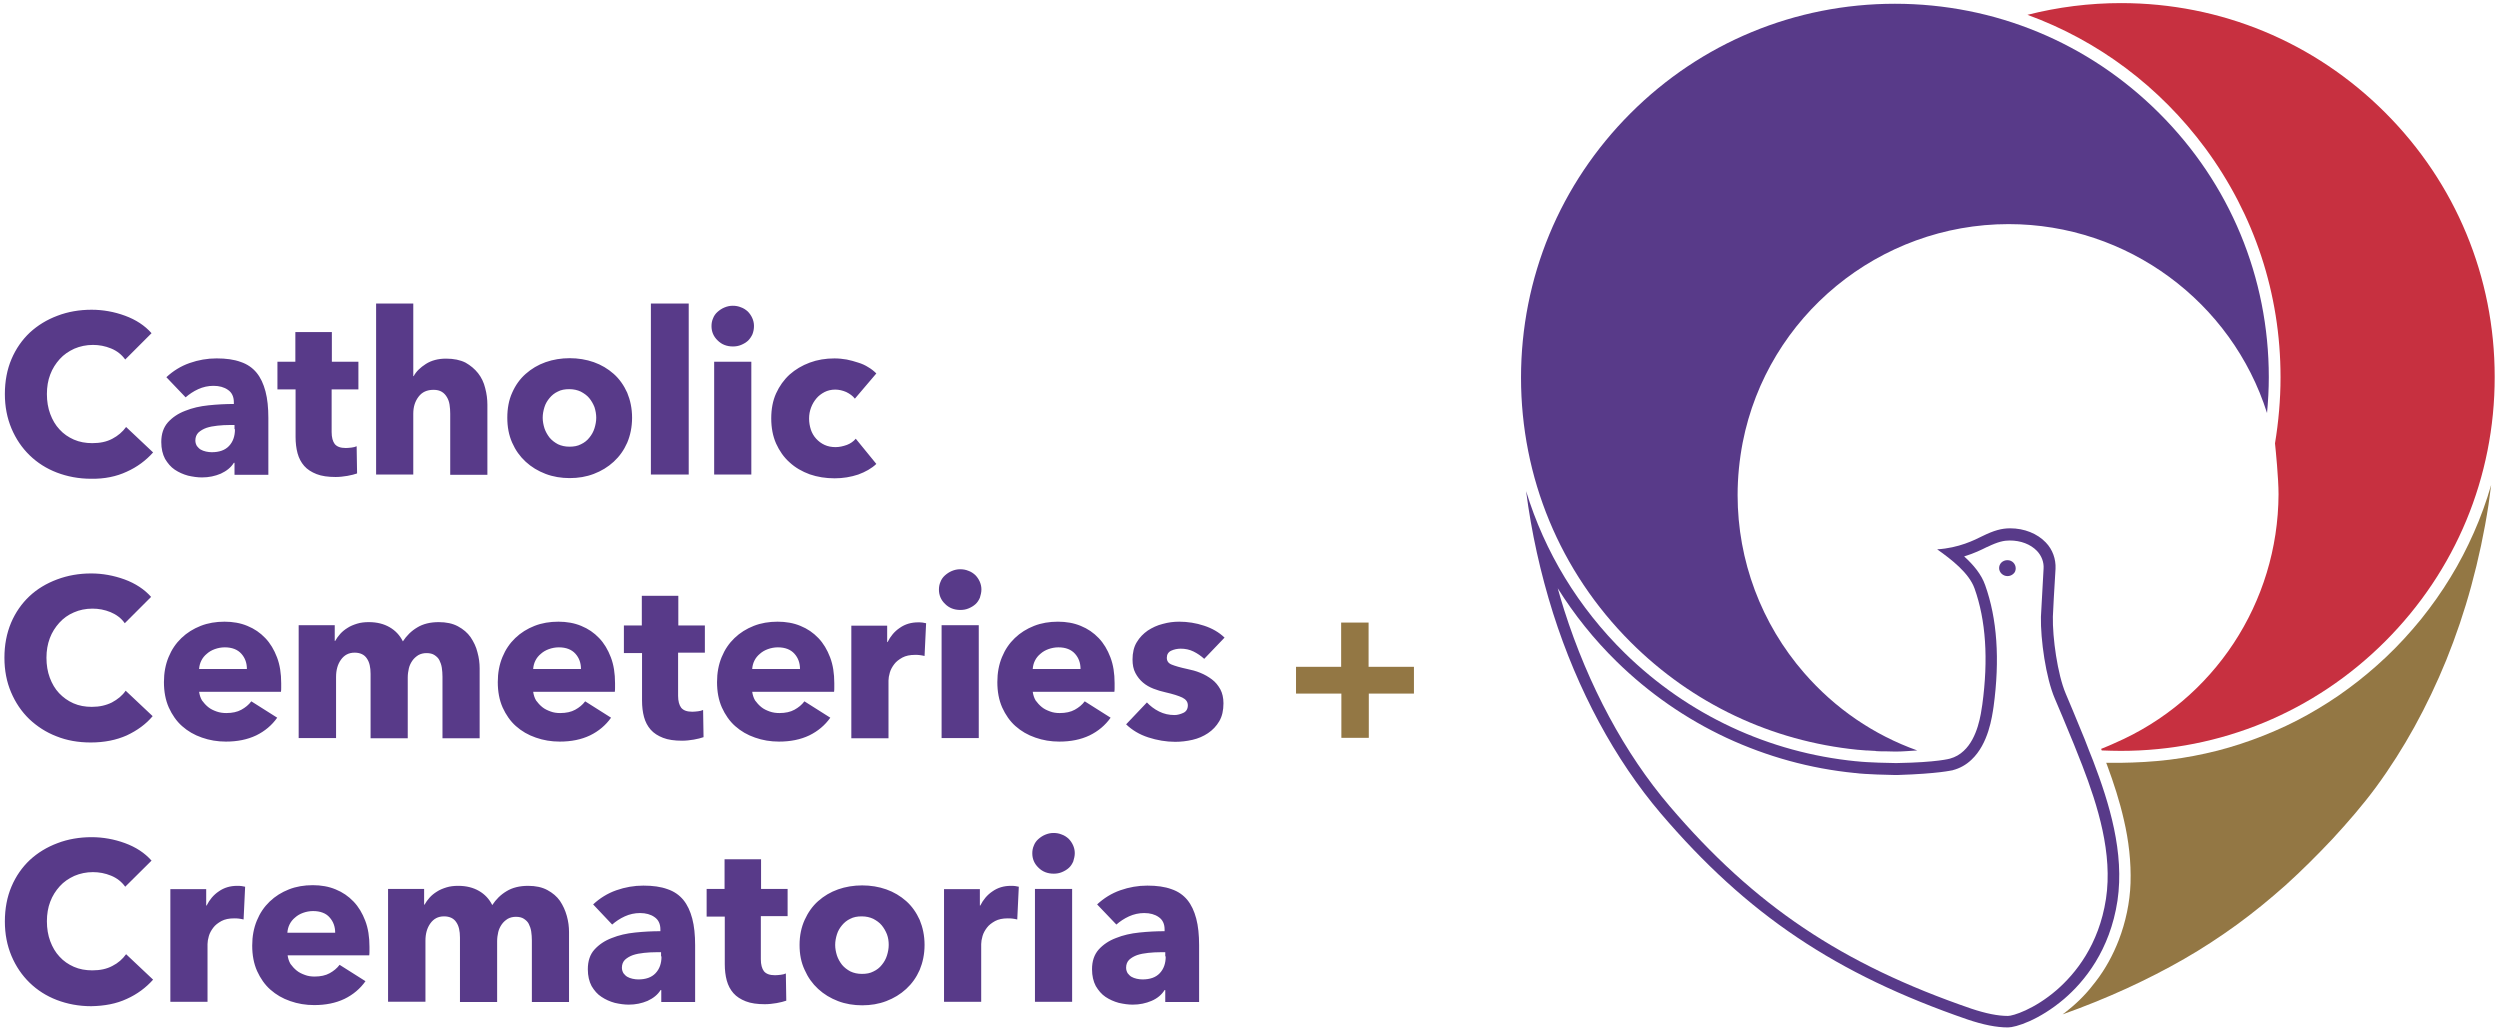
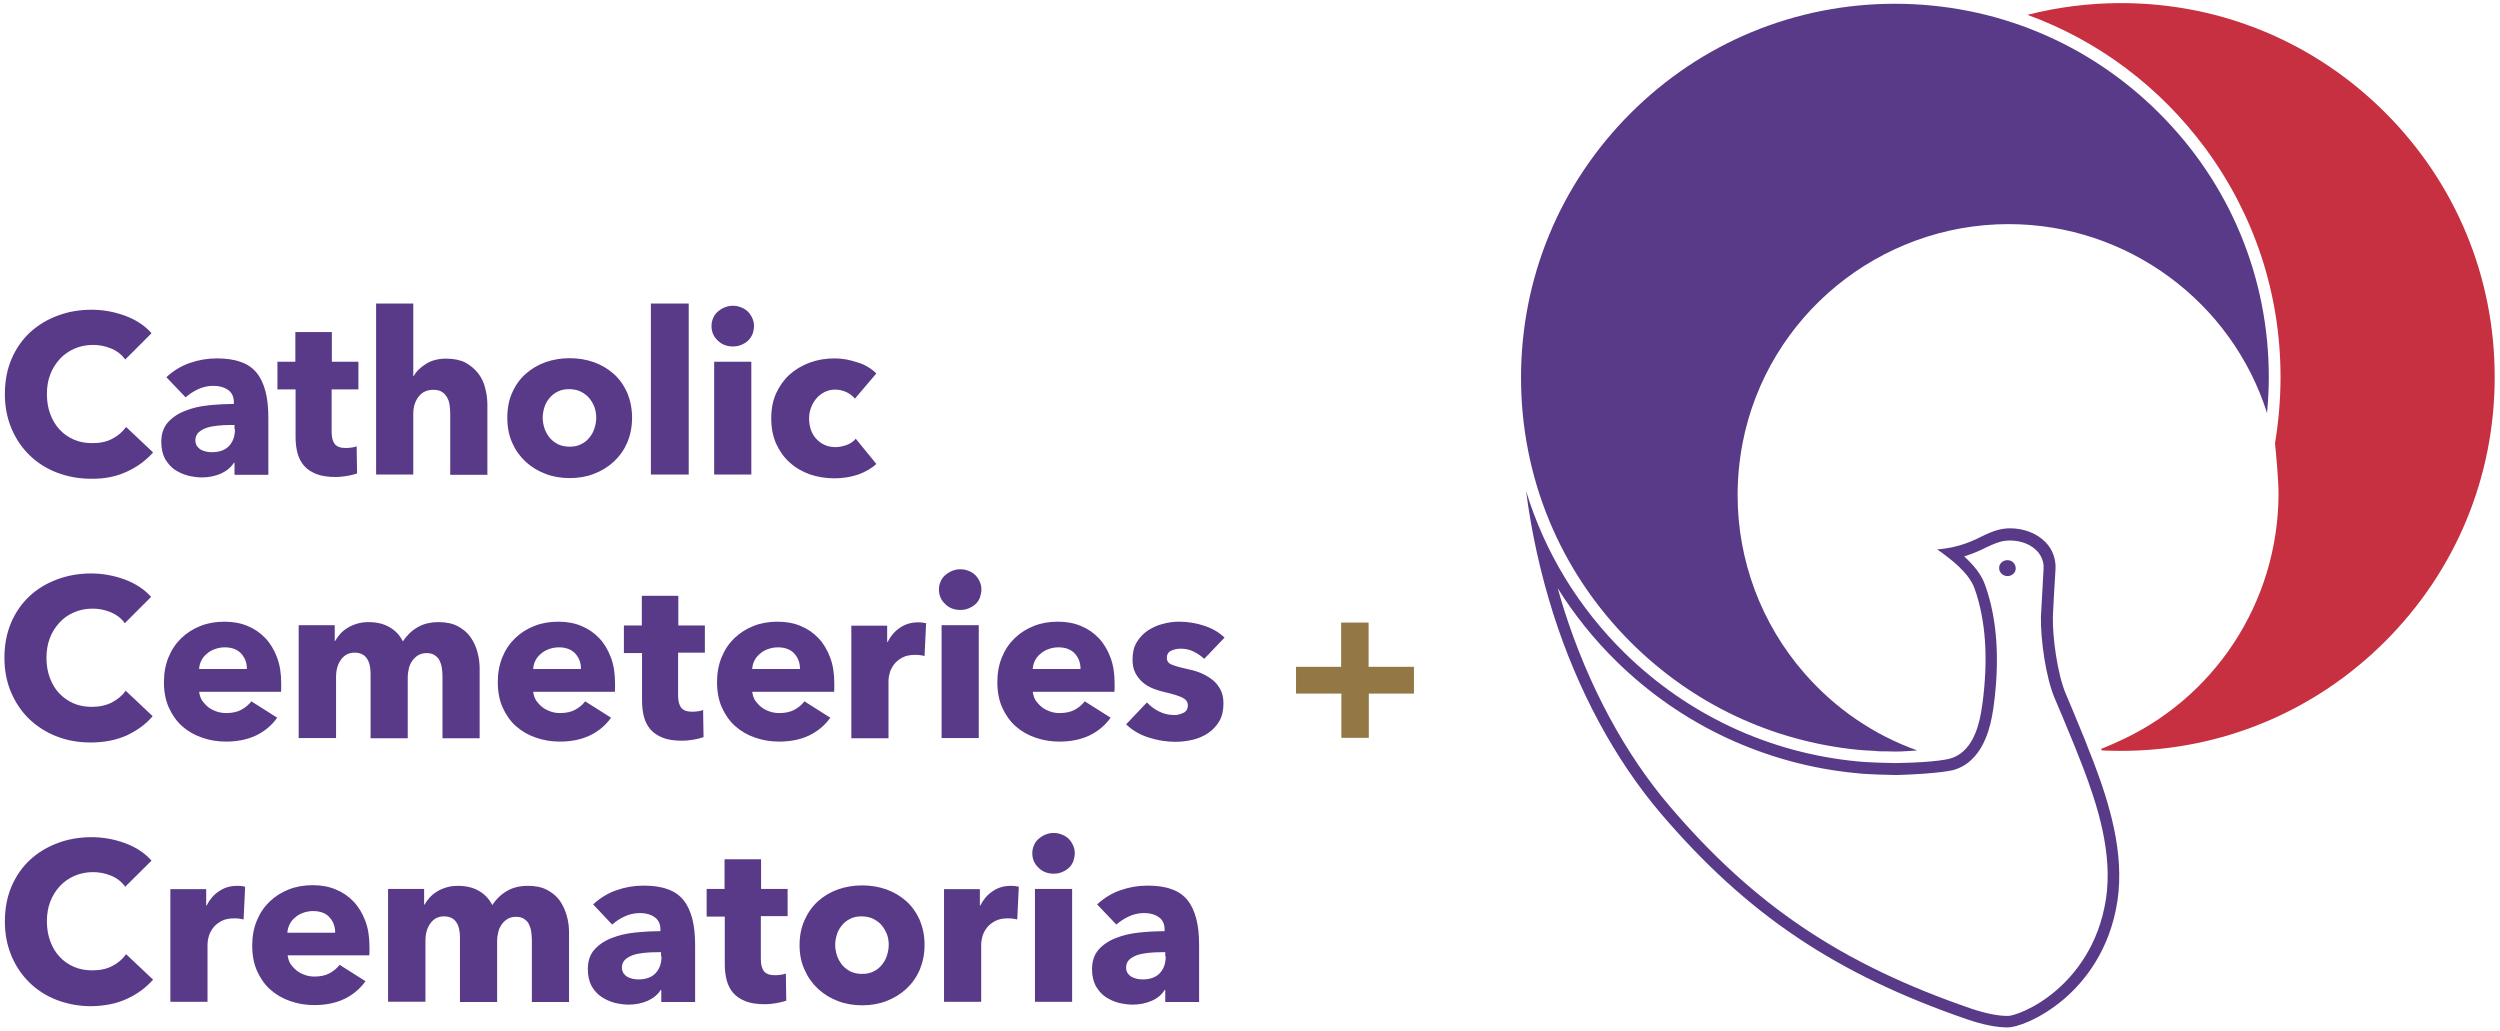
<svg xmlns="http://www.w3.org/2000/svg" version="1.1" x="0px" y="0px" viewBox="0 0 1130 465.9" style="enable-background:new 0 0 1130 465.9;" xml:space="preserve">
  <style type="text/css">
	.st0{fill:#C73040;}
	.st1{fill:#583A89;}
	.st2{fill:#937744;}
</style>
  <g id="Layer_2">
</g>
  <g id="Full_Colour_Logo">
    <g>
      <g>
        <path class="st0" d="M955.8,335.9c-0.4,0.2-0.7,0.3-1.1,0.5c-0.1,0.1-2.6,1.1-5,2.1c0.1,0.3,0.2,0.5,0.3,0.7     c2.9,0.1,5.7,0.2,8.6,0.2c45.1,0,87.6-17.6,119.5-49.5c31.9-31.9,49.5-74.3,49.5-119.4l0-0.2c0-45.1-17.6-87.5-49.5-119.4     C1046.2,19,1003.8,1.4,958.7,1.4c-14.3,0-28.5,1.8-42.3,5.3c32.1,11.7,59.8,32.5,80.4,60.3c22.2,30.1,34,65.8,34,103.4     c0,0.1,0,0.1,0,0.2c0,0.1,0,0.1,0,0.1c0,9.9-0.9,20-2.5,29.7c0.3,2.8,1.6,15.8,1.6,23C1029.7,272.4,1000.7,316.5,955.8,335.9z" />
        <path class="st1" d="M815.5,304.2c-19.4-22.3-30.1-50.8-30.1-80.4c0-8,0.8-16,2.3-23.8c11.2-57.2,61.8-98.7,120.2-98.7     c53.8,0,100.9,35.2,116.8,85.4c0.5-5.4,0.8-10.8,0.8-16.2c0-45.1-17.6-87.5-49.5-119.3C944.1,19.3,901.6,1.7,856.5,1.7     S768.9,19.3,737,51.2c-31.9,31.9-49.5,74.4-49.5,119.5s17.6,87.6,49.5,119.5c27.9,27.9,63.8,44.8,102.6,48.7c0,0,0.1,0,0.1,0     c1.2,0.1,2.4,0.2,3.7,0.3c0.2,0,0.3,0,0.5,0c1.1,0.1,2.2,0.1,3.3,0.2c0.3,0,0.6,0,0.8,0.1c1.1,0.1,2.2,0.1,3.2,0.1     c0.3,0,0.6,0,1,0c1.4,0,2.8,0.1,4.2,0.1c0.3,0,0.5,0,0.8,0c2.7,0,6.1-0.3,9.4-0.5C847,332.2,829.5,320.3,815.5,304.2z" />
-         <path class="st2" d="M952.4,345.8c3,8.1,5.7,16.4,7.6,24.8c2.2,9.4,3.3,19,3,28.6c-0.3,8.8-2.2,17.6-5.3,25.7     c-2.6,6.7-6,13-10.4,18.7c-3.5,4.7-7.6,9-12.2,12.7c-0.9,0.7-1.8,1.5-2.8,2.2c9.8-3.5,19.5-7.4,28.9-11.7     c8.9-4.1,17.6-8.5,26.1-13.4c8.2-4.7,16.1-9.9,23.7-15.4c7.7-5.6,15-11.6,22.1-17.9c7.3-6.6,14.3-13.6,21.1-20.8     c7-7.6,13.8-15.4,19.9-23.7c6.3-8.6,12-17.6,17.2-27c5.4-9.8,10.2-19.9,14.4-30.2c4.4-10.9,8.2-22.1,11.3-33.5     c3.3-12.1,5.9-24.3,7.8-36.7c0.4-3,0.8-6,1.2-9c-2.1,7.3-4.7,14.5-7.8,21.5c-3.1,7-6.6,13.8-10.6,20.3c-4,6.6-8.5,12.9-13.3,18.9     c-4.9,6-10.1,11.7-15.7,17c-5.4,5.1-11.1,9.9-17.1,14.3c-5.9,4.4-12.1,8.3-18.5,11.9c-6.4,3.6-13.1,6.7-19.9,9.4     c-6.8,2.7-13.8,5-20.8,6.8c-7.1,1.8-14.4,3.2-21.7,4.1c-7.4,0.9-14.8,1.3-22.3,1.4c-2,0-3,0-6.3,0L952.4,345.8z" />
        <path class="st1" d="M910.1,259.3c-0.7,0.7-1.7,1.1-2.7,1.1c-2.1,0-3.8-1.7-3.8-3.6c0-0.9,0.3-1.8,1-2.5c0.7-0.7,1.7-1.1,2.7-1.1     h0.1c2.1,0,3.7,1.7,3.7,3.7C911.1,257.8,910.8,258.7,910.1,259.3z" />
      </g>
      <path class="st1" d="M946.1,343.9c0,0-3.6-9-3.8-9.7c-2.3-5.8-8.6-20.7-8.6-20.7c-3.7-8.7-6-25.3-5.8-34.8    c0-0.6,0.7-14.2,1.2-21.6c0.2-4.4-1.3-8.7-4.4-11.9c-3.8-4-9.7-6.4-16.1-6.4c-3.9,0-7.4,1-12.5,3.5c-3.6,1.8-10.7,5.4-20.5,6    c6.5,4.6,14.4,10.7,16.9,17.7c5.1,14.3,6.3,31.9,3.5,52.5c-0.6,4.1-2,15-8.4,20.9c-1.7,1.6-3.7,2.8-6.2,3.5c0,0-5.7,1.7-23.9,2    c-0.2,0-0.3,0-0.5,0c-0.2,0-0.3,0-0.5,0c-1.4,0-12.3-0.2-17.3-0.8c-0.1,0-0.2,0-0.2,0c-39.4-3.9-76-20.9-104.6-48.9    c-21-20.6-36.2-45.7-44.6-73.2c2.4,18.6,6.5,37.1,12.2,55.2c11.1,34.9,28,66.2,48.7,90.5c39,45.7,79.1,72.6,138.6,93.1    c7.1,2.4,13.1,3.6,18.3,3.6c3.4,0,14-3.2,25.4-12.9c9.1-7.8,20.7-21.9,24.1-44.4C960.3,385.4,953.4,363,946.1,343.9z M951.9,406.3    c-3.2,20.9-13.9,33.9-22.3,41.2c-10.2,8.8-19.8,11.7-22,11.7c-4.6,0-10-1.1-16.6-3.3c-58.5-20.1-98-46.6-136.3-91.5    c-20.3-23.8-36.8-54.5-47.7-88.7c-1-3.2-2-6.5-2.9-9.8c7.5,12,16.4,23.1,26.6,33.1c14.6,14.3,31.3,25.9,49.7,34.5    c18.3,8.5,37.8,13.9,58,15.9l0,0c0.1,0,0.2,0,0.2,0c4,0.6,16.3,0.9,17.8,0.9l0.2,0c0,0,0.8,0,1.1,0c18.8-0.6,24.3-2.1,24.6-2.1    l0.2,0l0.2-0.1c3.1-0.8,6-2.4,8.4-4.7c7.7-7.2,9.3-19.4,10-24c2.9-21.4,1.6-39.8-3.8-54.9c-1.7-4.9-5.3-9.2-9.5-13    c4.6-1.4,8-3.1,10.2-4.2l0.3-0.1c4.9-2.4,7.6-2.9,10.1-2.9c5,0,9.4,1.7,12.3,4.7c2.1,2.2,3.2,5.1,3,8c-0.4,6.8-1.2,21.1-1.2,21.8    c-0.2,10.2,2.2,27.5,6.3,37c0.1,0.1,6.3,14.9,8.6,20.6c0.2,0.5,2.4,6,3.8,9.6C948.2,364.2,955,385.8,951.9,406.3z" />
    </g>
    <path class="st1" d="M57.3,332.4c-4.7,2.1-10.1,3.2-16.3,3.2c-5.6,0-10.8-0.9-15.5-2.8c-4.7-1.8-8.8-4.5-12.3-7.8   c-3.5-3.4-6.2-7.4-8.2-12.1c-2-4.7-3-9.9-3-15.6c0-5.8,1-11,3-15.8c2-4.7,4.8-8.7,8.3-12c3.5-3.3,7.7-5.8,12.5-7.6   c4.8-1.8,9.9-2.7,15.4-2.7c5.1,0,10.1,0.9,15.1,2.7c4.9,1.8,9,4.5,12,7.9l-11.9,11.9c-1.6-2.3-3.8-3.9-6.4-5   c-2.7-1.1-5.4-1.6-8.2-1.6c-3.1,0-5.9,0.6-8.4,1.7c-2.6,1.1-4.8,2.7-6.6,4.7c-1.8,2-3.3,4.3-4.3,7c-1,2.7-1.5,5.6-1.5,8.8   c0,3.3,0.5,6.3,1.5,9c1,2.7,2.4,5.1,4.2,7c1.8,1.9,4,3.5,6.5,4.6c2.5,1.1,5.3,1.6,8.3,1.6c3.5,0,6.5-0.7,9.1-2   c2.6-1.4,4.7-3.1,6.2-5.3l12.2,11.5C66,327.3,62,330.2,57.3,332.4 M90,302.3c0.1-1.3,0.4-2.5,1-3.7c0.6-1.2,1.4-2.2,2.5-3.1   c1-0.9,2.2-1.6,3.6-2.1c1.4-0.5,2.9-0.8,4.5-0.8c3.3,0,5.8,1,7.5,2.9c1.7,1.9,2.5,4.2,2.5,6.9H90z M127.1,308.8   c0-4.4-0.6-8.3-1.9-11.7c-1.3-3.4-3-6.3-5.3-8.7c-2.3-2.4-4.9-4.2-8.1-5.5c-3.1-1.3-6.6-1.9-10.3-1.9c-3.9,0-7.5,0.6-10.8,1.9   c-3.3,1.3-6.2,3.1-8.7,5.5c-2.5,2.4-4.4,5.2-5.8,8.6c-1.4,3.4-2.1,7.1-2.1,11.3c0,4.3,0.7,8.1,2.2,11.5c1.5,3.3,3.5,6.2,6,8.4   c2.6,2.3,5.5,4,9,5.2c3.4,1.2,7,1.8,10.8,1.8c5.2,0,9.7-0.9,13.7-2.8c3.9-1.9,7.1-4.6,9.5-8l-11.7-7.4c-1.2,1.6-2.7,2.8-4.5,3.8   c-1.8,1-4.1,1.5-6.8,1.5c-1.5,0-3-0.2-4.4-0.7c-1.4-0.5-2.7-1.1-3.8-2c-1.1-0.9-2-1.9-2.8-3c-0.7-1.2-1.1-2.5-1.3-3.9H127   c0.1-0.6,0.1-1.3,0.1-1.9V308.8 M216.8,333.6v-31.5c0-2.4-0.3-4.8-1-7.3c-0.6-2.5-1.7-4.7-3.1-6.8c-1.4-2-3.3-3.6-5.7-4.9   c-2.4-1.3-5.3-1.9-8.7-1.9c-3.8,0-7.1,0.8-9.7,2.4c-2.7,1.6-4.8,3.7-6.5,6.3c-1.4-2.8-3.4-4.9-6-6.4c-2.6-1.5-5.7-2.3-9.4-2.3   c-1.9,0-3.7,0.2-5.3,0.7c-1.6,0.5-3.1,1.1-4.3,1.9c-1.3,0.8-2.4,1.7-3.3,2.7c-0.9,1-1.7,2.1-2.3,3.2h-0.2v-7.1H135v51h16.9V306   c0-3.1,0.7-5.7,2.2-7.8c1.5-2.1,3.5-3.2,6.2-3.2c2.5,0,4.4,0.9,5.5,2.6c1.2,1.7,1.7,4,1.7,7v29.1h16.8v-27.5c0-1.4,0.2-2.8,0.5-4.1   c0.3-1.3,0.9-2.5,1.6-3.5c0.7-1,1.6-1.8,2.7-2.5c1.1-0.6,2.3-0.9,3.7-0.9c1.5,0,2.7,0.3,3.6,0.9c0.9,0.6,1.7,1.3,2.2,2.3   c0.5,1,0.9,2.1,1.1,3.4c0.2,1.3,0.3,2.7,0.3,4.1v27.8H216.8z M241,302.3c0.1-1.3,0.4-2.5,1-3.7c0.6-1.2,1.4-2.2,2.5-3.1   c1-0.9,2.2-1.6,3.6-2.1c1.4-0.5,2.9-0.8,4.5-0.8c3.3,0,5.8,1,7.5,2.9c1.7,1.9,2.5,4.2,2.5,6.9H241z M278,308.8   c0-4.4-0.6-8.3-1.9-11.7c-1.3-3.4-3-6.3-5.3-8.7c-2.3-2.4-4.9-4.2-8.1-5.5c-3.1-1.3-6.6-1.9-10.3-1.9c-3.9,0-7.5,0.6-10.8,1.9   c-3.3,1.3-6.2,3.1-8.7,5.5c-2.5,2.4-4.4,5.2-5.8,8.6c-1.4,3.4-2.1,7.1-2.1,11.3c0,4.3,0.7,8.1,2.2,11.5c1.5,3.3,3.5,6.2,6,8.4   c2.6,2.3,5.5,4,9,5.2c3.4,1.2,7,1.8,10.8,1.8c5.2,0,9.7-0.9,13.7-2.8c3.9-1.9,7.1-4.6,9.5-8l-11.7-7.4c-1.2,1.6-2.7,2.8-4.5,3.8   c-1.8,1-4.1,1.5-6.8,1.5c-1.5,0-3-0.2-4.3-0.7c-1.4-0.5-2.7-1.1-3.8-2c-1.1-0.9-2-1.9-2.8-3c-0.7-1.2-1.1-2.5-1.3-3.9h36.9   c0.1-0.6,0.1-1.3,0.1-1.9V308.8 M318.6,295.2v-12.5h-12v-13.4h-16.5v13.4h-8.1v12.5h8.2v21.5c0,2.7,0.3,5.2,0.9,7.4   c0.6,2.2,1.6,4.1,3,5.7c1.4,1.6,3.3,2.8,5.6,3.7c2.3,0.9,5.2,1.3,8.6,1.3c1.8,0,3.5-0.2,5.3-0.5c1.8-0.3,3.2-0.7,4.4-1.1l-0.2-12.3   c-0.6,0.3-1.4,0.5-2.3,0.6c-0.9,0.1-1.8,0.2-2.6,0.2c-2.4,0-4-0.6-5-1.8c-0.9-1.2-1.4-3-1.4-5.4v-19.5H318.6z M340,302.3   c0.1-1.3,0.4-2.5,1-3.7c0.6-1.2,1.4-2.2,2.5-3.1c1-0.9,2.2-1.6,3.6-2.1c1.4-0.5,2.9-0.8,4.5-0.8c3.3,0,5.8,1,7.5,2.9   c1.7,1.9,2.5,4.2,2.5,6.9H340z M377.1,308.8c0-4.4-0.6-8.3-1.9-11.7c-1.3-3.4-3-6.3-5.3-8.7c-2.3-2.4-4.9-4.2-8.1-5.5   c-3.1-1.3-6.6-1.9-10.3-1.9c-3.9,0-7.5,0.6-10.8,1.9c-3.3,1.3-6.2,3.1-8.7,5.5c-2.5,2.4-4.4,5.2-5.8,8.6c-1.4,3.4-2.1,7.1-2.1,11.3   c0,4.3,0.7,8.1,2.2,11.5c1.5,3.3,3.5,6.2,6,8.4c2.6,2.3,5.5,4,9,5.2c3.4,1.2,7,1.8,10.8,1.8c5.2,0,9.7-0.9,13.7-2.8   c3.9-1.9,7.1-4.6,9.5-8l-11.7-7.4c-1.2,1.6-2.7,2.8-4.5,3.8c-1.8,1-4.1,1.5-6.8,1.5c-1.5,0-3-0.2-4.4-0.7c-1.4-0.5-2.7-1.1-3.8-2   c-1.1-0.9-2-1.9-2.8-3c-0.7-1.2-1.1-2.5-1.3-3.9H377c0.1-0.6,0.1-1.3,0.1-1.9V308.8 M418.6,281.7c-0.4-0.1-0.9-0.2-1.6-0.3   c-0.7-0.1-1.3-0.1-2-0.1c-3.1,0-5.9,0.8-8.3,2.5c-2.4,1.6-4.2,3.8-5.5,6.4H401v-7.4h-16.2v50.9h16.8v-26.1c0-1,0.2-2.2,0.6-3.6   c0.4-1.4,1.1-2.6,2-3.8c0.9-1.2,2.1-2.1,3.7-3c1.5-0.8,3.4-1.2,5.7-1.2c0.7,0,1.4,0,2.1,0.1c0.7,0.1,1.4,0.2,2.2,0.4L418.6,281.7z    M425.6,333.6h16.8v-51h-16.8V333.6z M443.6,266.4c0-1.3-0.3-2.5-0.8-3.6c-0.5-1.1-1.2-2.1-2-2.9c-0.9-0.8-1.9-1.5-3.1-1.9   c-1.2-0.5-2.4-0.7-3.7-0.7c-1.4,0-2.6,0.3-3.8,0.8c-1.2,0.5-2.2,1.2-3.1,2c-0.9,0.8-1.6,1.8-2,2.9c-0.5,1.1-0.7,2.3-0.7,3.5   c0,2.5,0.9,4.7,2.8,6.5c1.8,1.8,4.1,2.7,6.9,2.7c1.3,0,2.5-0.2,3.7-0.7c1.2-0.5,2.2-1.1,3.1-1.9c0.9-0.8,1.5-1.8,2-2.9   C443.3,268.9,443.6,267.7,443.6,266.4 M466.8,302.3c0.1-1.3,0.4-2.5,1-3.7c0.6-1.2,1.4-2.2,2.5-3.1c1-0.9,2.2-1.6,3.6-2.1   c1.4-0.5,2.9-0.8,4.5-0.8c3.3,0,5.8,1,7.5,2.9c1.7,1.9,2.5,4.2,2.5,6.9H466.8z M503.8,308.8c0-4.4-0.6-8.3-1.9-11.7   c-1.3-3.4-3-6.3-5.3-8.7c-2.3-2.4-4.9-4.2-8.1-5.5c-3.1-1.3-6.6-1.9-10.3-1.9c-3.9,0-7.5,0.6-10.8,1.9c-3.3,1.3-6.2,3.1-8.7,5.5   c-2.5,2.4-4.4,5.2-5.8,8.6c-1.4,3.4-2.1,7.1-2.1,11.3c0,4.3,0.7,8.1,2.2,11.5c1.5,3.3,3.5,6.2,6,8.4c2.6,2.3,5.5,4,9,5.2   c3.4,1.2,7,1.8,10.8,1.8c5.2,0,9.7-0.9,13.7-2.8c3.9-1.9,7.1-4.6,9.5-8l-11.7-7.4c-1.2,1.6-2.7,2.8-4.5,3.8c-1.8,1-4.1,1.5-6.8,1.5   c-1.5,0-3-0.2-4.3-0.7c-1.4-0.5-2.7-1.1-3.8-2c-1.1-0.9-2-1.9-2.8-3c-0.7-1.2-1.1-2.5-1.3-3.9h36.9c0.1-0.6,0.1-1.3,0.1-1.9V308.8    M553.5,288.2c-2.5-2.4-5.6-4.2-9.3-5.4c-3.6-1.2-7.4-1.8-11.2-1.8c-2.5,0-4.9,0.3-7.4,1c-2.5,0.6-4.8,1.7-6.8,3   c-2,1.4-3.7,3.1-5,5.3c-1.3,2.1-1.9,4.8-1.9,7.8c0,2.4,0.4,4.4,1.3,6.1c0.9,1.7,2,3.1,3.4,4.3c1.4,1.2,3,2.1,4.8,2.8   c1.8,0.7,3.5,1.2,5.3,1.6c3.5,0.8,6,1.6,7.7,2.4c1.6,0.8,2.5,1.9,2.5,3.5c0,1.6-0.7,2.8-2,3.4c-1.3,0.6-2.7,1-4,1   c-2.5,0-4.8-0.5-7-1.6c-2.2-1.1-4-2.5-5.5-4.1l-9.4,9.9c2.7,2.6,6,4.6,10,5.9c4,1.3,8.1,2,12.2,2c2.6,0,5.2-0.3,7.8-0.9   c2.6-0.6,4.9-1.6,7-3c2.1-1.4,3.8-3.2,5.1-5.4c1.3-2.2,1.9-4.9,1.9-8.1c0-2.5-0.5-4.6-1.4-6.3c-1-1.8-2.2-3.3-3.8-4.5   c-1.6-1.2-3.3-2.2-5.3-3c-1.9-0.8-3.9-1.3-5.8-1.7c-3.3-0.7-5.6-1.4-7.1-2c-1.5-0.6-2.2-1.6-2.2-3.1c0-1.5,0.7-2.6,2-3.2   c1.3-0.6,2.8-0.9,4.3-0.9c2,0,4,0.4,5.8,1.3c1.8,0.9,3.4,2,4.8,3.3L553.5,288.2z M57.3,451.5c4.7-2.1,8.7-5.1,11.9-8.7L57,431.3   c-1.6,2.2-3.6,4-6.2,5.3c-2.6,1.4-5.6,2-9.1,2c-3,0-5.8-0.5-8.3-1.6c-2.5-1.1-4.7-2.6-6.5-4.6c-1.8-1.9-3.2-4.3-4.2-7   c-1-2.7-1.5-5.7-1.5-9c0-3.2,0.5-6.2,1.5-8.8c1-2.7,2.5-5,4.3-7c1.8-2,4-3.5,6.6-4.7c2.6-1.1,5.4-1.7,8.4-1.7   c2.8,0,5.5,0.5,8.2,1.6c2.7,1.1,4.8,2.8,6.4,5L68.5,389c-3.1-3.5-7.1-6.1-12-7.9c-4.9-1.8-10-2.7-15.1-2.7   c-5.5,0-10.7,0.9-15.4,2.7c-4.8,1.8-8.9,4.3-12.5,7.6c-3.5,3.3-6.3,7.3-8.3,12c-2,4.7-3,10-3,15.8c0,5.7,1,10.8,3,15.6   c2,4.7,4.7,8.7,8.2,12.1c3.5,3.4,7.6,6,12.3,7.8c4.7,1.8,9.9,2.8,15.5,2.8C47.2,454.7,52.6,453.7,57.3,451.5 M110.8,400.8   c-0.4-0.1-0.9-0.2-1.6-0.3c-0.7-0.1-1.3-0.1-2-0.1c-3.1,0-5.9,0.8-8.3,2.5c-2.4,1.6-4.2,3.8-5.5,6.4h-0.2v-7.4H77v50.9h16.8v-26.1   c0-1,0.2-2.2,0.6-3.6c0.4-1.4,1.1-2.6,2-3.8c0.9-1.2,2.1-2.1,3.7-3c1.5-0.8,3.4-1.2,5.7-1.2c0.7,0,1.4,0,2.1,0.1   c0.7,0.1,1.4,0.2,2.2,0.4L110.8,400.8z M129.9,421.5c0.1-1.3,0.4-2.5,1-3.7c0.6-1.2,1.4-2.2,2.5-3.1c1-0.9,2.2-1.6,3.6-2.1   c1.4-0.5,2.9-0.8,4.5-0.8c3.3,0,5.9,1,7.5,2.9c1.7,1.9,2.5,4.2,2.5,6.9H129.9z M167,427.9c0-4.4-0.6-8.3-1.9-11.7   c-1.3-3.4-3-6.3-5.3-8.7c-2.3-2.4-4.9-4.2-8.1-5.5c-3.1-1.3-6.6-1.9-10.3-1.9c-3.9,0-7.5,0.6-10.8,1.9c-3.3,1.3-6.2,3.1-8.7,5.5   c-2.5,2.4-4.4,5.2-5.8,8.6c-1.4,3.4-2.1,7.1-2.1,11.3c0,4.3,0.7,8.1,2.2,11.5c1.5,3.3,3.5,6.2,6,8.4c2.6,2.3,5.5,4,9,5.2   c3.4,1.2,7,1.8,10.8,1.8c5.2,0,9.7-0.9,13.7-2.8c3.9-1.9,7.1-4.6,9.5-8l-11.7-7.4c-1.2,1.6-2.7,2.8-4.5,3.8c-1.8,1-4.1,1.5-6.8,1.5   c-1.5,0-3-0.2-4.3-0.7c-1.4-0.5-2.7-1.1-3.8-2c-1.1-0.9-2-1.9-2.8-3c-0.7-1.2-1.1-2.5-1.3-3.9h36.9c0.1-0.6,0.1-1.3,0.1-1.9V427.9    M257.2,452.8v-31.5c0-2.4-0.3-4.8-1-7.3c-0.7-2.5-1.7-4.7-3.1-6.8c-1.4-2-3.3-3.6-5.7-4.9c-2.4-1.3-5.3-1.9-8.7-1.9   c-3.8,0-7.1,0.8-9.7,2.4c-2.7,1.6-4.8,3.7-6.5,6.3c-1.4-2.8-3.4-4.9-6-6.4c-2.6-1.5-5.7-2.3-9.4-2.3c-1.9,0-3.7,0.2-5.3,0.7   c-1.6,0.5-3.1,1.1-4.3,1.9c-1.3,0.8-2.4,1.7-3.3,2.7c-0.9,1-1.7,2.1-2.3,3.2h-0.2v-7.1h-16.3v51h16.9v-27.6c0-3.1,0.7-5.7,2.2-7.8   c1.5-2.1,3.5-3.2,6.2-3.2c2.5,0,4.4,0.9,5.5,2.6c1.2,1.7,1.7,4,1.7,7v29.1h16.8v-27.5c0-1.4,0.2-2.8,0.5-4.1   c0.3-1.3,0.9-2.5,1.6-3.5c0.7-1,1.6-1.8,2.7-2.5c1.1-0.6,2.3-0.9,3.7-0.9c1.5,0,2.7,0.3,3.6,0.9c0.9,0.6,1.7,1.3,2.2,2.3   c0.5,1,0.9,2.1,1.1,3.4c0.2,1.3,0.3,2.7,0.3,4.1v27.8H257.2z M299,432.3c0,3.2-0.9,5.7-2.7,7.6c-1.8,1.9-4.4,2.8-7.8,2.8   c-0.8,0-1.7-0.1-2.6-0.3c-0.9-0.2-1.7-0.5-2.4-0.9c-0.7-0.4-1.2-1-1.7-1.6c-0.4-0.7-0.7-1.5-0.7-2.5c0-1.5,0.5-2.7,1.4-3.6   c1-0.9,2.2-1.6,3.6-2.1c1.5-0.5,3.1-0.8,5-1c1.9-0.2,3.7-0.3,5.6-0.3h2.1V432.3z M276.7,417.9c1.6-1.4,3.5-2.7,5.7-3.7   c2.2-1,4.5-1.5,6.9-1.5c2.6,0,4.8,0.6,6.5,1.8c1.8,1.2,2.7,3.1,2.7,5.6v0.8c-3.7,0-7.5,0.2-11.4,0.6c-3.9,0.4-7.4,1.2-10.6,2.5   c-3.2,1.2-5.8,3-7.8,5.2s-3,5.2-3,8.9c0,3,0.6,5.5,1.7,7.6c1.2,2,2.6,3.7,4.5,4.9c1.8,1.2,3.8,2.1,6,2.7c2.2,0.5,4.3,0.8,6.3,0.8   c3.1,0,5.9-0.6,8.5-1.7c2.6-1.2,4.6-2.8,5.9-4.9h0.3v5.4h15.3v-25.7c0-4.6-0.4-8.6-1.3-12c-0.9-3.4-2.2-6.2-4-8.4   c-1.8-2.2-4.2-3.9-7.2-4.9c-3-1.1-6.6-1.6-10.9-1.6c-4.2,0-8.2,0.7-12.2,2.1c-4,1.4-7.5,3.6-10.5,6.4L276.7,417.9z M356,414.3   v-12.5h-12v-13.4h-16.5v13.4h-8.1v12.5h8.2v21.5c0,2.7,0.3,5.2,0.9,7.4c0.6,2.2,1.6,4.1,3,5.7c1.4,1.6,3.3,2.8,5.6,3.7   c2.3,0.9,5.2,1.3,8.6,1.3c1.8,0,3.5-0.2,5.3-0.5c1.8-0.3,3.2-0.7,4.4-1.1l-0.2-12.3c-0.6,0.3-1.4,0.5-2.3,0.6   c-0.9,0.1-1.8,0.2-2.6,0.2c-2.4,0-4-0.6-5-1.8c-0.9-1.2-1.4-3-1.4-5.4v-19.5H356z M401.7,427.1c0,1.6-0.3,3.2-0.8,4.8   c-0.5,1.6-1.3,3-2.3,4.2c-1,1.3-2.3,2.3-3.8,3c-1.5,0.8-3.2,1.1-5.2,1.1c-2,0-3.7-0.4-5.2-1.1c-1.5-0.8-2.8-1.8-3.8-3   c-1-1.3-1.8-2.7-2.3-4.2c-0.5-1.6-0.8-3.2-0.8-4.8c0-1.6,0.3-3.2,0.8-4.8c0.5-1.6,1.3-2.9,2.3-4.1c1-1.2,2.2-2.2,3.7-2.9   c1.5-0.8,3.2-1.1,5.2-1.1c2,0,3.7,0.4,5.2,1.1c1.5,0.8,2.8,1.7,3.8,2.9c1,1.2,1.8,2.6,2.4,4.1C401.5,423.9,401.7,425.5,401.7,427.1    M417.9,427.1c0-4.2-0.8-7.9-2.2-11.3c-1.5-3.3-3.5-6.2-6.1-8.5c-2.6-2.3-5.6-4.1-9-5.3c-3.4-1.2-7.1-1.8-10.9-1.8   c-3.8,0-7.5,0.6-10.9,1.8c-3.4,1.2-6.4,3-9,5.3c-2.6,2.3-4.6,5.2-6.1,8.5c-1.5,3.3-2.3,7.1-2.3,11.3c0,4.2,0.7,7.9,2.3,11.3   c1.5,3.4,3.5,6.2,6.1,8.6c2.6,2.4,5.6,4.2,9,5.5c3.4,1.3,7.1,1.9,10.9,1.9c3.9,0,7.5-0.6,10.9-1.9c3.4-1.3,6.4-3.1,9-5.5   s4.6-5.2,6.1-8.6C417.1,435,417.9,431.3,417.9,427.1 M460.5,400.8c-0.4-0.1-0.9-0.2-1.6-0.3c-0.7-0.1-1.3-0.1-2-0.1   c-3.1,0-5.9,0.8-8.3,2.5c-2.4,1.6-4.2,3.8-5.5,6.4h-0.2v-7.4h-16.2v50.9h16.8v-26.1c0-1,0.2-2.2,0.6-3.6c0.4-1.4,1.1-2.6,2-3.8   c0.9-1.2,2.1-2.1,3.7-3c1.5-0.8,3.4-1.2,5.7-1.2c0.7,0,1.4,0,2.1,0.1c0.7,0.1,1.4,0.2,2.2,0.4L460.5,400.8z M467.8,452.8h16.8v-51   h-16.8V452.8z M485.8,385.6c0-1.3-0.3-2.5-0.8-3.6c-0.5-1.1-1.2-2.1-2-2.9c-0.9-0.8-1.9-1.5-3.1-1.9c-1.2-0.5-2.4-0.7-3.7-0.7   c-1.4,0-2.6,0.3-3.8,0.8c-1.2,0.5-2.2,1.2-3.1,2c-0.9,0.8-1.6,1.8-2,2.9c-0.5,1.1-0.7,2.3-0.7,3.5c0,2.5,0.9,4.7,2.8,6.5   c1.8,1.8,4.1,2.7,6.9,2.7c1.3,0,2.5-0.2,3.7-0.7c1.2-0.5,2.2-1.1,3.1-1.9c0.9-0.8,1.5-1.8,2-2.9   C485.5,388.1,485.8,386.9,485.8,385.6 M526.9,432.3c0,3.2-0.9,5.7-2.7,7.6c-1.8,1.9-4.4,2.8-7.8,2.8c-0.8,0-1.7-0.1-2.6-0.3   c-0.9-0.2-1.7-0.5-2.4-0.9c-0.7-0.4-1.2-1-1.7-1.6c-0.4-0.7-0.7-1.5-0.7-2.5c0-1.5,0.5-2.7,1.4-3.6c1-0.9,2.2-1.6,3.6-2.1   c1.5-0.5,3.1-0.8,5-1c1.9-0.2,3.7-0.3,5.6-0.3h2.1V432.3z M504.6,417.9c1.6-1.4,3.5-2.7,5.7-3.7c2.2-1,4.5-1.5,6.9-1.5   c2.6,0,4.8,0.6,6.5,1.8c1.8,1.2,2.7,3.1,2.7,5.6v0.8c-3.7,0-7.5,0.2-11.4,0.6c-3.9,0.4-7.4,1.2-10.6,2.5c-3.2,1.2-5.8,3-7.8,5.2   c-2,2.3-3,5.2-3,8.9c0,3,0.6,5.5,1.7,7.6c1.2,2,2.6,3.7,4.4,4.9c1.8,1.2,3.8,2.1,6,2.7c2.2,0.5,4.3,0.8,6.3,0.8   c3.1,0,5.9-0.6,8.5-1.7s4.6-2.8,5.9-4.9h0.3v5.4h15.3v-25.7c0-4.6-0.4-8.6-1.3-12c-0.9-3.4-2.2-6.2-4-8.4c-1.8-2.2-4.2-3.9-7.2-4.9   c-3-1.1-6.6-1.6-10.9-1.6c-4.2,0-8.2,0.7-12.2,2.1c-4,1.4-7.5,3.6-10.5,6.4L504.6,417.9z M57.3,213.2c4.7-2.1,8.7-5.1,11.9-8.7   L57,193c-1.6,2.2-3.7,4-6.2,5.3c-2.6,1.4-5.6,2-9.1,2c-3,0-5.8-0.5-8.3-1.6c-2.5-1.1-4.7-2.6-6.5-4.6c-1.8-1.9-3.2-4.3-4.2-7   c-1-2.7-1.5-5.7-1.5-9c0-3.2,0.5-6.2,1.5-8.8c1-2.7,2.5-5,4.3-7c1.8-2,4-3.5,6.6-4.7c2.6-1.1,5.4-1.7,8.4-1.7   c2.8,0,5.5,0.5,8.2,1.6c2.7,1.1,4.8,2.8,6.4,5l11.9-11.9c-3.1-3.5-7.1-6.1-12-7.9c-4.9-1.8-10-2.7-15.1-2.7   c-5.5,0-10.7,0.9-15.4,2.7c-4.8,1.8-8.9,4.3-12.5,7.6c-3.5,3.3-6.3,7.3-8.3,12c-2,4.7-3,10-3,15.8c0,5.7,1,10.8,3,15.6   c2,4.7,4.7,8.7,8.2,12.1c3.5,3.4,7.6,6,12.3,7.8c4.7,1.8,9.9,2.8,15.5,2.8C47.2,216.5,52.6,215.4,57.3,213.2 M162,176v-12.5h-12   v-13.4h-16.5v13.4h-8.1V176h8.2v21.5c0,2.7,0.3,5.2,0.9,7.4c0.6,2.2,1.6,4.1,3,5.7c1.4,1.6,3.3,2.8,5.6,3.7   c2.3,0.9,5.2,1.3,8.6,1.3c1.8,0,3.5-0.2,5.3-0.5c1.8-0.3,3.2-0.7,4.4-1.1l-0.2-12.3c-0.6,0.3-1.4,0.5-2.3,0.6   c-0.9,0.1-1.8,0.2-2.6,0.2c-2.4,0-4-0.6-5-1.8c-0.9-1.2-1.4-3-1.4-5.4V176H162z M220.3,214.5V183c0-2.5-0.3-5-1-7.6   c-0.6-2.5-1.7-4.8-3.2-6.7c-1.5-1.9-3.4-3.5-5.7-4.8c-2.4-1.2-5.3-1.8-8.8-1.8c-3.5,0-6.6,0.8-9.1,2.4c-2.5,1.6-4.4,3.4-5.5,5.5   h-0.2v-32.8H170v77.3h16.8V187c0-3.1,0.8-5.6,2.4-7.7c1.6-2.1,3.8-3.1,6.8-3.1c1.5,0,2.7,0.3,3.7,0.9c1,0.6,1.7,1.4,2.3,2.4   c0.6,1,1,2.1,1.2,3.4c0.2,1.3,0.3,2.7,0.3,4.1v27.6H220.3z M269.5,188.8c0,1.6-0.3,3.2-0.8,4.8c-0.5,1.6-1.3,3-2.3,4.2   c-1,1.3-2.3,2.3-3.8,3c-1.5,0.8-3.2,1.1-5.2,1.1c-2,0-3.7-0.4-5.2-1.1c-1.5-0.8-2.8-1.8-3.8-3c-1-1.3-1.8-2.7-2.3-4.2   c-0.5-1.6-0.8-3.2-0.8-4.8s0.3-3.2,0.8-4.8c0.5-1.6,1.3-2.9,2.3-4.1c1-1.2,2.2-2.2,3.7-2.9c1.5-0.8,3.2-1.1,5.2-1.1   c2,0,3.7,0.4,5.2,1.1c1.5,0.8,2.8,1.7,3.8,2.9c1,1.2,1.8,2.6,2.4,4.1C269.2,185.6,269.5,187.2,269.5,188.8 M285.7,188.8   c0-4.2-0.8-7.9-2.2-11.3c-1.5-3.3-3.5-6.2-6.1-8.5c-2.6-2.3-5.6-4.1-9-5.3c-3.4-1.2-7.1-1.8-10.9-1.8c-3.8,0-7.5,0.6-10.9,1.8   c-3.4,1.2-6.4,3-9,5.3c-2.6,2.3-4.6,5.1-6.1,8.5c-1.5,3.3-2.2,7.1-2.2,11.3c0,4.2,0.7,7.9,2.2,11.3c1.5,3.4,3.5,6.2,6.1,8.6   c2.6,2.4,5.6,4.2,9,5.5c3.4,1.3,7.1,1.9,10.9,1.9c3.9,0,7.5-0.6,10.9-1.9c3.4-1.3,6.4-3.1,9-5.5c2.6-2.4,4.6-5.2,6.1-8.6   C284.9,196.8,285.7,193,285.7,188.8 M294.2,214.5h17.1v-77.3h-17.1V214.5z M322.8,214.5h16.8v-51h-16.8V214.5z M340.8,147.3   c0-1.3-0.3-2.5-0.8-3.6c-0.5-1.1-1.2-2.1-2-2.9c-0.9-0.8-1.9-1.5-3.1-1.9c-1.2-0.5-2.4-0.7-3.7-0.7c-1.4,0-2.6,0.3-3.8,0.8   c-1.2,0.5-2.2,1.2-3.1,2c-0.9,0.8-1.6,1.8-2,2.9c-0.5,1.1-0.7,2.3-0.7,3.5c0,2.5,0.9,4.7,2.8,6.5c1.8,1.8,4.1,2.7,6.9,2.7   c1.3,0,2.5-0.2,3.7-0.7c1.2-0.5,2.2-1.1,3.1-1.9c0.8-0.8,1.5-1.8,2-2.9C340.6,149.8,340.8,148.6,340.8,147.3 M396.1,168.8   c-1-1-2.2-2-3.6-2.8c-1.4-0.9-2.9-1.6-4.6-2.1c-1.7-0.6-3.4-1-5.2-1.4c-1.8-0.3-3.6-0.5-5.5-0.5c-4,0-7.7,0.6-11.2,1.9   c-3.5,1.3-6.5,3.1-9.1,5.4c-2.6,2.4-4.6,5.2-6.1,8.5c-1.5,3.3-2.2,7.1-2.2,11.3c0,4.2,0.7,8,2.2,11.4c1.5,3.3,3.5,6.2,6.1,8.5   c2.6,2.4,5.6,4.1,9.1,5.4c3.5,1.2,7.2,1.8,11.3,1.8c3.7,0,7.3-0.6,10.6-1.7c3.3-1.2,6.1-2.8,8.2-4.8l-9.3-11.4   c-1,1.2-2.4,2.2-4,2.8c-1.7,0.6-3.4,1-5.1,1c-1.8,0-3.5-0.3-5-1c-1.5-0.7-2.7-1.6-3.8-2.8c-1.1-1.2-1.9-2.6-2.4-4.1   c-0.5-1.6-0.8-3.2-0.8-5c0-1.8,0.3-3.4,0.9-5c0.6-1.6,1.4-2.9,2.4-4.1c1-1.2,2.2-2.1,3.7-2.9c1.4-0.7,3-1.1,4.8-1.1   c1.7,0,3.4,0.4,5,1.1c1.6,0.8,2.9,1.7,3.9,3L396.1,168.8z M106.2,194c0,3.2-0.9,5.7-2.7,7.6c-1.8,1.9-4.4,2.8-7.8,2.8   c-0.8,0-1.7-0.1-2.6-0.3c-0.9-0.2-1.7-0.5-2.4-0.9c-0.7-0.4-1.2-1-1.7-1.6c-0.4-0.7-0.7-1.5-0.7-2.5c0-1.5,0.5-2.7,1.4-3.6   c1-0.9,2.2-1.6,3.6-2.1c1.5-0.5,3.1-0.8,5-1c1.9-0.2,3.7-0.3,5.6-0.3h2.1V194z M83.9,179.6c1.6-1.4,3.5-2.7,5.7-3.7   c2.2-1,4.5-1.5,6.9-1.5c2.6,0,4.8,0.6,6.5,1.8c1.8,1.2,2.7,3.1,2.7,5.6v0.8c-3.7,0-7.5,0.2-11.4,0.6c-3.9,0.4-7.4,1.2-10.6,2.5   c-3.2,1.2-5.8,3-7.8,5.2c-2,2.3-3,5.2-3,8.9c0,3,0.6,5.5,1.7,7.6c1.2,2,2.6,3.7,4.4,4.9c1.8,1.2,3.8,2.1,6,2.7   c2.2,0.5,4.3,0.8,6.3,0.8c3.1,0,5.9-0.6,8.5-1.7c2.6-1.2,4.6-2.8,5.9-4.9h0.3v5.4h15.3v-25.7c0-4.6-0.4-8.6-1.3-12   c-0.9-3.4-2.2-6.2-4-8.4c-1.8-2.2-4.2-3.9-7.2-4.9c-3-1.1-6.6-1.6-10.9-1.6c-4.2,0-8.2,0.7-12.2,2.1c-4,1.4-7.5,3.6-10.5,6.4   L83.9,179.6z" />
    <polygon class="st2" points="639.1,313.5 639.1,301.4 618.6,301.4 618.6,281.4 606.2,281.4 606.2,301.4 585.8,301.4 585.8,313.5    606.3,313.5 606.3,333.5 618.7,333.5 618.7,313.5  " />
  </g>
</svg>